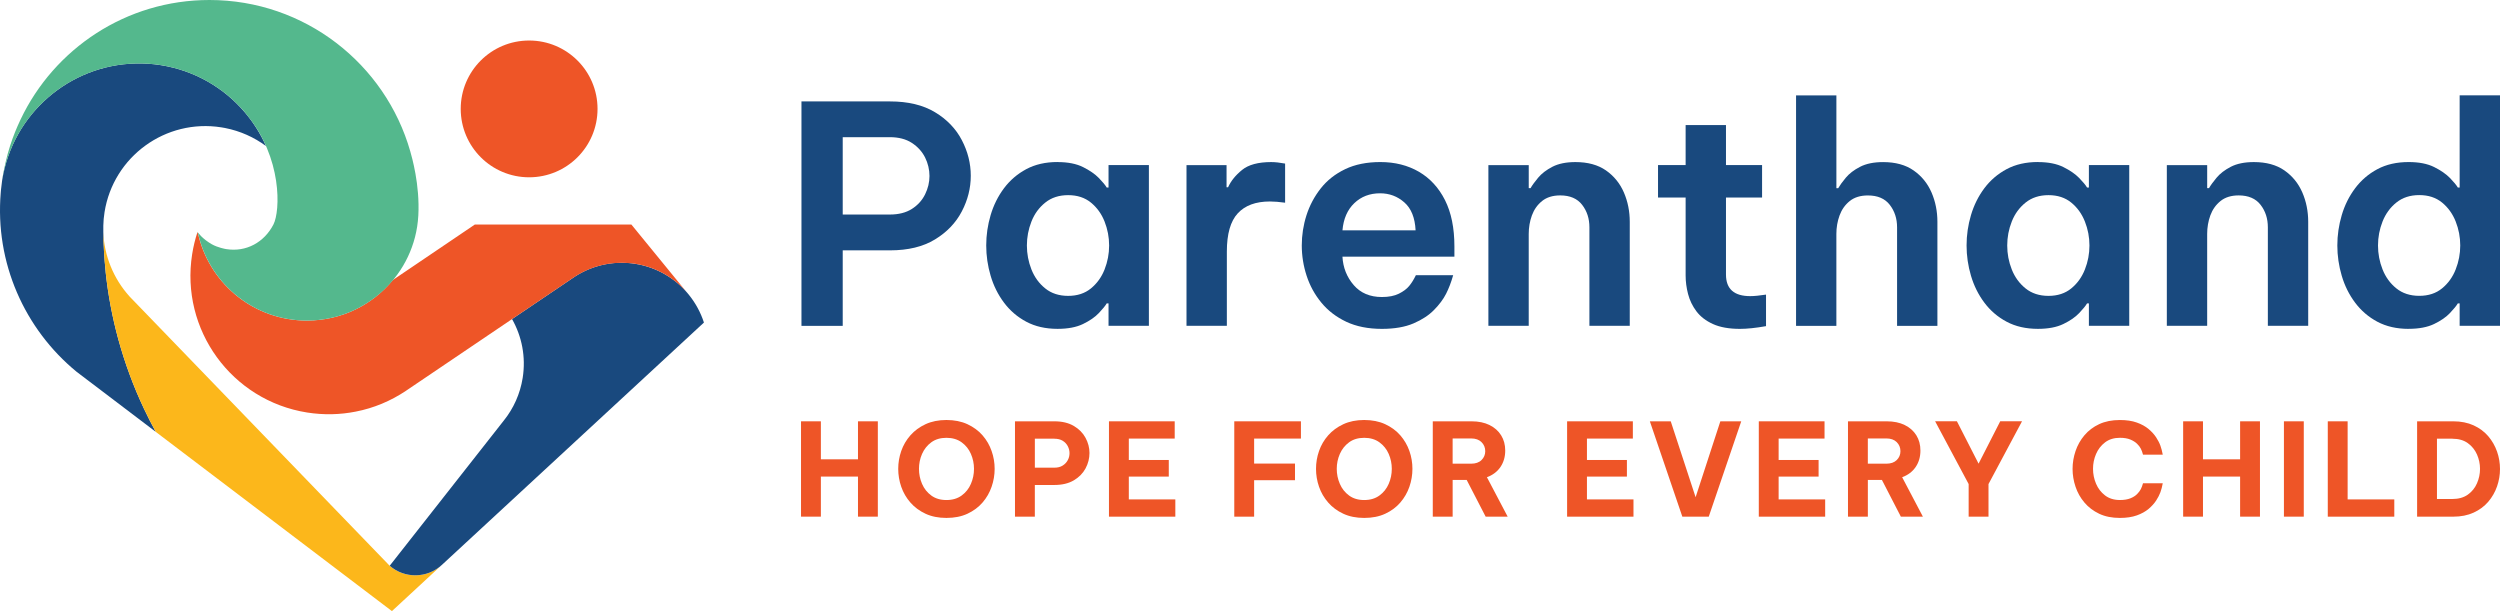
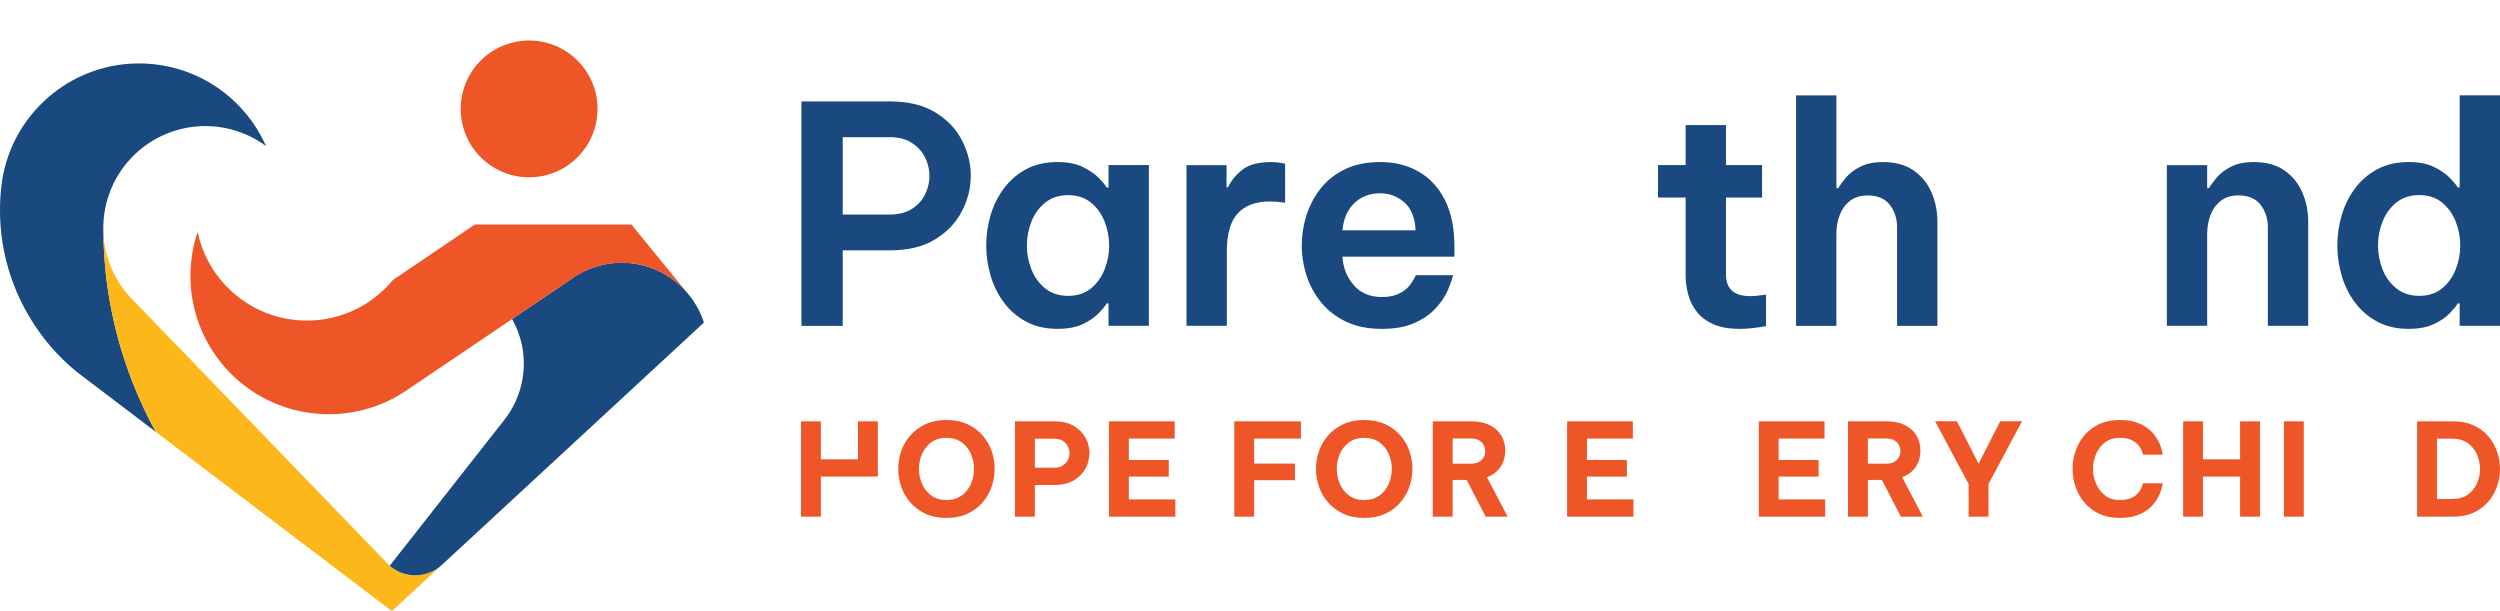
<svg xmlns="http://www.w3.org/2000/svg" width="135" height="33" viewBox="0 0 135 33" fill="none">
  <path d="M43.279 17.596V5.477H48.063C49.035 5.477 49.843 5.671 50.488 6.059C51.132 6.446 51.616 6.949 51.938 7.566C52.261 8.183 52.422 8.825 52.422 9.491C52.422 10.157 52.261 10.798 51.938 11.415C51.616 12.033 51.133 12.538 50.488 12.93C49.844 13.323 49.035 13.519 48.063 13.519H45.507V17.598H43.278L43.279 17.596ZM48.046 7.409H45.507V11.585H48.046C48.527 11.585 48.925 11.484 49.242 11.282C49.559 11.079 49.796 10.818 49.955 10.495C50.113 10.174 50.192 9.843 50.192 9.504C50.192 9.166 50.113 8.822 49.955 8.505C49.796 8.188 49.559 7.926 49.242 7.718C48.925 7.511 48.526 7.407 48.046 7.407V7.409Z" fill="#19497E" />
  <path d="M57.107 8.752C57.664 8.752 58.123 8.842 58.484 9.022C58.844 9.202 59.128 9.398 59.336 9.611C59.543 9.824 59.686 9.996 59.762 10.127H59.861V8.915H62.04V17.595H59.861V16.384H59.762C59.686 16.515 59.544 16.689 59.336 16.907C59.129 17.126 58.844 17.322 58.484 17.496C58.123 17.671 57.664 17.758 57.107 17.758C56.463 17.758 55.9 17.629 55.419 17.373C54.938 17.117 54.538 16.773 54.215 16.341C53.892 15.91 53.652 15.427 53.494 14.891C53.336 14.357 53.256 13.81 53.256 13.254C53.256 12.697 53.336 12.151 53.494 11.616C53.652 11.082 53.892 10.599 54.215 10.166C54.538 9.736 54.938 9.391 55.419 9.134C55.9 8.877 56.462 8.749 57.107 8.749V8.752ZM57.681 10.538C57.189 10.538 56.777 10.672 56.444 10.94C56.11 11.207 55.861 11.548 55.698 11.963C55.534 12.379 55.452 12.809 55.452 13.257C55.452 13.705 55.534 14.136 55.698 14.552C55.863 14.967 56.11 15.307 56.444 15.575C56.776 15.843 57.189 15.977 57.681 15.977C58.173 15.977 58.582 15.843 58.91 15.575C59.237 15.307 59.483 14.967 59.647 14.552C59.811 14.136 59.893 13.705 59.893 13.257C59.893 12.809 59.811 12.379 59.647 11.963C59.482 11.548 59.237 11.207 58.91 10.94C58.582 10.672 58.173 10.538 57.681 10.538Z" fill="#19497E" />
  <path d="M64.071 17.596V8.916H66.234V10.112H66.316C66.469 9.773 66.72 9.462 67.07 9.178C67.419 8.894 67.943 8.752 68.642 8.752C68.86 8.752 69.112 8.78 69.396 8.833V10.946C69.079 10.902 68.807 10.88 68.576 10.88C67.811 10.88 67.233 11.093 66.84 11.519C66.446 11.945 66.25 12.633 66.25 13.582V17.595H64.071V17.596Z" fill="#19497E" />
  <path d="M74.622 17.759C73.879 17.759 73.239 17.63 72.697 17.375C72.156 17.118 71.708 16.774 71.353 16.342C70.998 15.911 70.733 15.428 70.558 14.892C70.384 14.358 70.296 13.811 70.296 13.255C70.296 12.699 70.38 12.155 70.549 11.625C70.719 11.095 70.976 10.612 71.319 10.175C71.663 9.738 72.102 9.392 72.638 9.135C73.173 8.878 73.807 8.751 74.539 8.751C75.326 8.751 76.019 8.926 76.621 9.275C77.221 9.625 77.691 10.135 78.03 10.807C78.368 11.479 78.538 12.312 78.538 13.305V13.861H72.492C72.525 14.45 72.727 14.962 73.099 15.393C73.47 15.824 73.978 16.039 74.622 16.039C74.994 16.039 75.299 15.979 75.54 15.859C75.78 15.739 75.967 15.6 76.097 15.441C76.227 15.283 76.348 15.09 76.457 14.861H78.472C78.362 15.243 78.234 15.579 78.087 15.867C77.94 16.157 77.724 16.447 77.44 16.735C77.157 17.025 76.785 17.268 76.326 17.465C75.868 17.661 75.299 17.759 74.622 17.759ZM72.493 12.437H76.442C76.409 11.76 76.207 11.257 75.835 10.93C75.464 10.602 75.026 10.438 74.525 10.438C73.967 10.438 73.503 10.616 73.133 10.97C72.761 11.325 72.548 11.814 72.493 12.436V12.437Z" fill="#19497E" />
-   <path d="M80.373 17.596V8.916H82.552V10.16H82.65C82.738 10.007 82.873 9.82 83.06 9.596C83.246 9.372 83.502 9.176 83.829 9.006C84.157 8.837 84.572 8.752 85.074 8.752C85.74 8.752 86.29 8.902 86.721 9.202C87.152 9.503 87.475 9.899 87.688 10.389C87.901 10.881 88.007 11.411 88.007 11.978V17.595H85.828V12.273C85.828 11.803 85.698 11.4 85.435 11.06C85.173 10.722 84.779 10.552 84.254 10.552C83.85 10.552 83.523 10.653 83.272 10.855C83.021 11.058 82.838 11.317 82.722 11.633C82.608 11.95 82.551 12.284 82.551 12.633V17.595H80.372L80.373 17.596Z" fill="#19497E" />
  <path d="M93.956 17.759C93.367 17.759 92.881 17.672 92.499 17.498C92.116 17.324 91.819 17.093 91.606 16.81C91.393 16.526 91.243 16.215 91.155 15.876C91.067 15.538 91.024 15.204 91.024 14.877V10.668H89.533V8.915H91.024V6.753H93.203V8.915H95.152V10.668H93.203V14.828C93.203 15.603 93.64 15.991 94.513 15.991C94.72 15.991 95.005 15.964 95.365 15.909V17.612C94.808 17.711 94.339 17.759 93.956 17.759Z" fill="#19497E" />
  <path d="M96.987 17.596V5.15H99.165V10.162H99.264C99.352 10.008 99.487 9.821 99.673 9.597C99.86 9.373 100.115 9.177 100.443 9.008C100.771 8.838 101.186 8.753 101.688 8.753C102.354 8.753 102.903 8.903 103.334 9.204C103.765 9.504 104.088 9.9 104.301 10.39C104.514 10.882 104.62 11.412 104.62 11.979V17.596H102.442V12.274C102.442 11.804 102.311 11.401 102.048 11.061C101.786 10.723 101.393 10.554 100.868 10.554C100.464 10.554 100.136 10.655 99.885 10.857C99.634 11.059 99.452 11.318 99.336 11.635C99.221 11.951 99.164 12.285 99.164 12.634V17.596H96.985H96.987Z" fill="#19497E" />
-   <path d="M110.046 8.752C110.603 8.752 111.062 8.842 111.422 9.022C111.783 9.202 112.067 9.398 112.275 9.611C112.483 9.824 112.625 9.996 112.701 10.127H112.8V8.915H114.979V17.595H112.8V16.384H112.701C112.625 16.515 112.483 16.689 112.275 16.907C112.068 17.126 111.783 17.322 111.422 17.496C111.062 17.671 110.603 17.758 110.046 17.758C109.402 17.758 108.839 17.629 108.358 17.373C107.877 17.117 107.476 16.773 107.154 16.341C106.831 15.91 106.591 15.427 106.433 14.891C106.274 14.357 106.195 13.81 106.195 13.254C106.195 12.697 106.274 12.151 106.433 11.616C106.591 11.082 106.831 10.599 107.154 10.166C107.476 9.736 107.877 9.391 108.358 9.134C108.839 8.877 109.401 8.749 110.046 8.749V8.752ZM110.619 10.538C110.127 10.538 109.715 10.672 109.381 10.94C109.048 11.207 108.799 11.548 108.636 11.963C108.471 12.379 108.39 12.809 108.39 13.257C108.39 13.705 108.471 14.136 108.636 14.552C108.8 14.967 109.048 15.307 109.381 15.575C109.714 15.843 110.127 15.977 110.619 15.977C111.111 15.977 111.52 15.843 111.848 15.575C112.175 15.307 112.421 14.967 112.584 14.552C112.749 14.136 112.83 13.705 112.83 13.257C112.83 12.809 112.749 12.379 112.584 11.963C112.42 11.548 112.175 11.207 111.848 10.94C111.52 10.672 111.111 10.538 110.619 10.538Z" fill="#19497E" />
  <path d="M117.009 17.596V8.916H119.188V10.16H119.286C119.374 10.007 119.509 9.82 119.696 9.596C119.882 9.372 120.138 9.176 120.465 9.006C120.793 8.837 121.208 8.752 121.71 8.752C122.376 8.752 122.926 8.902 123.357 9.202C123.788 9.503 124.111 9.899 124.324 10.389C124.537 10.881 124.643 11.411 124.643 11.978V17.595H122.464V12.273C122.464 11.803 122.334 11.4 122.071 11.06C121.809 10.722 121.415 10.552 120.89 10.552C120.486 10.552 120.159 10.653 119.908 10.855C119.657 11.058 119.474 11.317 119.358 11.633C119.244 11.95 119.187 12.284 119.187 12.633V17.595H117.008L117.009 17.596Z" fill="#19497E" />
  <path d="M130.067 17.759C129.423 17.759 128.86 17.63 128.379 17.375C127.898 17.118 127.498 16.774 127.175 16.342C126.852 15.911 126.612 15.428 126.454 14.892C126.296 14.358 126.216 13.811 126.216 13.255C126.216 12.699 126.296 12.152 126.454 11.618C126.612 11.083 126.852 10.6 127.175 10.168C127.498 9.737 127.898 9.392 128.379 9.135C128.86 8.878 129.422 8.751 130.067 8.751C130.624 8.751 131.083 8.841 131.444 9.021C131.804 9.201 132.088 9.397 132.296 9.61C132.503 9.823 132.646 9.995 132.722 10.126H132.821V5.147H135V17.594H132.821V16.383H132.722C132.646 16.514 132.504 16.688 132.296 16.906C132.089 17.125 131.804 17.321 131.444 17.495C131.083 17.669 130.624 17.757 130.067 17.757V17.759ZM130.641 15.975C131.133 15.975 131.542 15.841 131.87 15.573C132.198 15.305 132.444 14.964 132.607 14.549C132.771 14.134 132.853 13.703 132.853 13.255C132.853 12.807 132.771 12.376 132.607 11.961C132.442 11.546 132.198 11.205 131.87 10.937C131.542 10.669 131.133 10.535 130.641 10.535C130.149 10.535 129.737 10.669 129.404 10.937C129.07 11.205 128.822 11.546 128.658 11.961C128.494 12.376 128.412 12.807 128.412 13.255C128.412 13.703 128.494 14.134 128.658 14.549C128.823 14.964 129.07 15.305 129.404 15.573C129.736 15.841 130.149 15.975 130.641 15.975Z" fill="#19497E" />
  <path d="M32.267 5.88C32.267 7.92 30.613 9.574 28.573 9.574C26.533 9.574 24.879 7.92 24.879 5.88C24.879 3.84 26.532 2.188 28.573 2.188C30.614 2.188 32.267 3.841 32.267 5.88Z" fill="#EE5527" />
  <path d="M14.36 7.884C13.723 7.413 12.976 7.074 12.153 6.912C12.086 6.899 12.02 6.888 11.952 6.877C8.946 6.401 6.122 8.451 5.645 11.457C5.606 11.702 5.584 11.944 5.579 12.184C5.574 12.296 5.575 12.406 5.579 12.517V12.522C5.587 13.246 5.63 13.962 5.705 14.672L5.702 14.668C5.832 15.91 6.064 17.128 6.386 18.312C6.742 19.61 7.207 20.869 7.776 22.073C7.974 22.495 8.186 22.911 8.412 23.32L4.857 20.622L4.844 20.613L4.137 20.076L4.127 20.068C1.336 17.773 -0.283 14.194 0.041 10.393C0.045 10.344 0.05 10.293 0.054 10.244C0.069 10.096 0.087 9.947 0.108 9.798C0.11 9.779 0.113 9.759 0.116 9.74C0.116 9.738 0.116 9.736 0.116 9.733C0.694 6.114 3.774 3.517 7.311 3.428H7.314C7.765 3.415 8.222 3.444 8.683 3.518C10.51 3.807 12.078 4.734 13.194 6.036C13.671 6.59 14.064 7.212 14.361 7.883L14.36 7.884Z" fill="#19497E" />
  <path d="M23.862 30.504L21.164 33L8.419 23.327L8.412 23.322C8.188 22.913 7.976 22.496 7.776 22.074C7.207 20.87 6.742 19.611 6.386 18.313C6.064 17.129 5.832 15.911 5.702 14.67L5.705 14.673C5.631 13.964 5.587 13.246 5.579 12.523C5.625 13.837 6.143 15.059 6.987 16L6.994 16.009C7.082 16.107 21.043 30.552 21.043 30.552C21.856 31.257 23.07 31.236 23.861 30.506L23.862 30.504Z" fill="#FCB71B" />
  <path d="M38.013 17.417L23.862 30.504C23.072 31.235 21.857 31.257 21.044 30.551L27.217 22.695C27.729 22.054 28.087 21.275 28.225 20.407C28.405 19.268 28.178 18.16 27.65 17.229L30.881 15.045C31.746 14.434 32.82 14.112 33.943 14.203C34.062 14.212 34.184 14.226 34.304 14.246C35.452 14.427 36.435 15.014 37.131 15.836L37.209 15.931C37.562 16.37 37.836 16.874 38.012 17.416L38.013 17.417Z" fill="#19497E" />
  <path d="M37.13 15.835C36.436 15.015 35.453 14.43 34.307 14.245C34.181 14.229 34.062 14.212 33.943 14.207C33.812 14.196 33.688 14.191 33.563 14.191C32.575 14.191 31.647 14.507 30.881 15.048L27.651 17.23L21.967 21.072L21.912 21.11C21.098 21.653 20.186 22.037 19.209 22.227C18.367 22.395 17.483 22.417 16.586 22.276C12.51 21.631 9.731 17.804 10.376 13.73C10.441 13.312 10.539 12.915 10.664 12.531C10.675 12.563 10.68 12.595 10.697 12.628C10.701 12.661 10.712 12.688 10.718 12.721C10.725 12.754 10.729 12.775 10.74 12.802C11.408 15.395 13.769 17.311 16.57 17.311C18.444 17.311 20.115 16.459 21.217 15.119L25.642 12.124H34.094L37.128 15.836L37.13 15.835Z" fill="#EE5527" />
-   <path d="M22.588 11.652C22.414 14.811 19.776 17.311 16.574 17.311C13.773 17.311 11.411 15.396 10.744 12.802C10.733 12.775 10.728 12.754 10.722 12.721C10.706 12.661 10.676 12.57 10.667 12.531C10.694 12.568 10.941 12.907 11.433 13.187C11.762 13.374 12.182 13.447 12.22 13.452C13.296 13.625 14.272 13.082 14.765 12.123C15.141 11.394 15.248 8.519 13.333 6.209C13.289 6.149 13.247 6.089 13.198 6.035C12.08 4.738 10.511 3.81 8.687 3.517C8.225 3.446 7.764 3.414 7.313 3.431C3.779 3.517 0.701 6.111 0.12 9.725C0.125 9.676 0.131 9.621 0.142 9.572C0.164 9.42 0.191 9.268 0.224 9.122C0.25 8.981 0.283 8.84 0.316 8.698C0.349 8.557 0.387 8.416 0.425 8.275C0.462 8.133 0.506 7.992 0.55 7.857C0.63 7.61 0.718 7.366 0.814 7.128C0.897 6.92 0.99 6.715 1.083 6.513C1.094 6.49 1.104 6.467 1.115 6.444C2.927 2.634 6.81 0 11.309 0C16.461 0 20.809 3.456 22.154 8.171C22.23 8.443 22.682 9.966 22.589 11.649L22.588 11.652Z" fill="#54B88D" />
-   <path d="M43.255 27.899V22.751H44.327V24.803H46.331V22.751H47.403V27.899H46.331V25.735H44.327V27.899H43.255Z" fill="#EE5527" />
+   <path d="M43.255 27.899V22.751H44.327V24.803H46.331V22.751H47.403V27.899V25.735H44.327V27.899H43.255Z" fill="#EE5527" />
  <path d="M51.107 27.968C50.679 27.968 50.304 27.893 49.979 27.742C49.654 27.591 49.381 27.389 49.162 27.137C48.941 26.884 48.776 26.6 48.667 26.285C48.558 25.97 48.504 25.647 48.504 25.318C48.504 24.989 48.558 24.668 48.667 24.354C48.776 24.041 48.941 23.759 49.162 23.508C49.382 23.257 49.655 23.058 49.979 22.907C50.304 22.756 50.679 22.68 51.107 22.68C51.534 22.68 51.917 22.756 52.242 22.907C52.566 23.058 52.839 23.258 53.057 23.508C53.275 23.759 53.438 24.04 53.547 24.354C53.657 24.667 53.711 24.988 53.711 25.318C53.711 25.648 53.656 25.97 53.547 26.285C53.438 26.6 53.275 26.885 53.057 27.137C52.839 27.389 52.567 27.591 52.242 27.742C51.917 27.893 51.539 27.968 51.107 27.968ZM51.107 27.002C51.432 27.002 51.706 26.92 51.929 26.758C52.152 26.596 52.319 26.386 52.429 26.129C52.54 25.872 52.596 25.602 52.596 25.318C52.596 25.035 52.54 24.767 52.429 24.511C52.319 24.255 52.151 24.047 51.929 23.885C51.706 23.723 51.432 23.642 51.107 23.642C50.782 23.642 50.509 23.723 50.289 23.885C50.069 24.047 49.904 24.257 49.791 24.511C49.679 24.767 49.625 25.036 49.625 25.318C49.625 25.601 49.679 25.871 49.791 26.129C49.902 26.387 50.068 26.596 50.289 26.758C50.51 26.92 50.783 27.002 51.107 27.002Z" fill="#EE5527" />
  <path d="M54.809 27.899V22.751H56.932C57.355 22.751 57.705 22.835 57.987 23.002C58.268 23.168 58.479 23.383 58.62 23.645C58.761 23.907 58.832 24.18 58.832 24.462C58.832 24.745 58.761 25.032 58.62 25.294C58.479 25.556 58.267 25.771 57.987 25.938C57.705 26.105 57.355 26.189 56.932 26.189H55.881V27.9H54.809V27.899ZM56.933 23.689H55.882V25.255H56.933C57.115 25.255 57.264 25.217 57.385 25.14C57.506 25.064 57.597 24.966 57.66 24.848C57.724 24.73 57.754 24.604 57.754 24.47C57.754 24.336 57.722 24.214 57.66 24.093C57.597 23.973 57.506 23.876 57.385 23.801C57.264 23.727 57.114 23.691 56.933 23.691V23.689Z" fill="#EE5527" />
  <path d="M59.884 27.899V22.751H63.434V23.683H60.956V24.839H63.114V25.736H60.956V26.968H63.468V27.9H59.884V27.899Z" fill="#EE5527" />
  <path d="M66.651 27.899V22.751H70.25V23.683H67.723V25.033H69.93V25.931H67.723V27.9H66.651V27.899Z" fill="#EE5527" />
  <path d="M73.667 27.968C73.24 27.968 72.865 27.893 72.54 27.742C72.214 27.591 71.942 27.389 71.722 27.137C71.502 26.884 71.336 26.6 71.228 26.285C71.118 25.97 71.065 25.647 71.065 25.318C71.065 24.989 71.118 24.668 71.228 24.354C71.336 24.041 71.502 23.759 71.722 23.508C71.943 23.257 72.216 23.058 72.54 22.907C72.865 22.756 73.24 22.68 73.667 22.68C74.095 22.68 74.477 22.756 74.802 22.907C75.126 23.058 75.399 23.258 75.617 23.508C75.835 23.759 75.998 24.04 76.108 24.354C76.218 24.667 76.271 24.988 76.271 25.318C76.271 25.648 76.216 25.97 76.108 26.285C75.998 26.6 75.835 26.885 75.617 27.137C75.399 27.39 75.128 27.591 74.802 27.742C74.477 27.893 74.1 27.968 73.667 27.968ZM73.667 27.002C73.993 27.002 74.266 26.92 74.489 26.758C74.712 26.596 74.879 26.386 74.99 26.129C75.101 25.872 75.157 25.602 75.157 25.318C75.157 25.035 75.101 24.767 74.99 24.511C74.879 24.255 74.711 24.047 74.489 23.885C74.266 23.723 73.993 23.642 73.667 23.642C73.342 23.642 73.069 23.723 72.85 23.885C72.63 24.047 72.464 24.257 72.352 24.511C72.24 24.767 72.185 25.036 72.185 25.318C72.185 25.601 72.24 25.871 72.352 26.129C72.463 26.387 72.628 26.596 72.85 26.758C73.07 26.92 73.343 27.002 73.667 27.002Z" fill="#EE5527" />
  <path d="M77.37 27.899V22.751H79.459C79.84 22.751 80.165 22.818 80.436 22.953C80.708 23.088 80.916 23.273 81.062 23.509C81.209 23.745 81.282 24.019 81.282 24.33C81.282 24.668 81.196 24.964 81.025 25.217C80.853 25.47 80.609 25.654 80.294 25.77L81.414 27.899H80.225L79.201 25.916H78.443V27.899H77.371H77.37ZM79.444 23.676H78.442V25.039H79.444C79.68 25.039 79.867 24.975 80 24.845C80.134 24.714 80.203 24.555 80.203 24.365C80.203 24.175 80.136 24.007 80 23.874C79.867 23.742 79.68 23.676 79.444 23.676Z" fill="#EE5527" />
  <path d="M84.624 27.899V22.751H88.174V23.683H85.695V24.839H87.853V25.736H85.695V26.968H88.208V27.9H84.624V27.899Z" fill="#EE5527" />
-   <path d="M90.846 27.899L89.092 22.751H90.22L91.563 26.85L92.899 22.751H94.027L92.273 27.899H90.846Z" fill="#EE5527" />
  <path d="M94.975 27.899V22.751H98.525V23.683H96.046V24.839H98.204V25.736H96.046V26.968H98.559V27.9H94.975V27.899Z" fill="#EE5527" />
  <path d="M99.791 27.899V22.751H101.88C102.261 22.751 102.587 22.818 102.858 22.953C103.13 23.088 103.338 23.273 103.484 23.509C103.63 23.745 103.703 24.019 103.703 24.33C103.703 24.668 103.618 24.964 103.446 25.217C103.275 25.47 103.031 25.654 102.716 25.77L103.836 27.899H102.646L101.623 25.916H100.864V27.899H99.793H99.791ZM101.866 23.676H100.863V25.039H101.866C102.102 25.039 102.288 24.975 102.422 24.845C102.556 24.714 102.624 24.555 102.624 24.365C102.624 24.175 102.557 24.007 102.422 23.874C102.288 23.742 102.102 23.676 101.866 23.676Z" fill="#EE5527" />
  <path d="M106.307 27.899V26.139L104.497 22.75H105.674L106.843 25.038L108.012 22.75H109.189L107.379 26.139V27.899H106.307Z" fill="#EE5527" />
  <path d="M114.472 27.968C114.045 27.968 113.672 27.893 113.355 27.742C113.037 27.591 112.772 27.389 112.559 27.137C112.344 26.884 112.185 26.6 112.079 26.285C111.972 25.97 111.919 25.647 111.919 25.318C111.919 24.989 111.973 24.673 112.079 24.358C112.185 24.042 112.346 23.759 112.559 23.506C112.772 23.252 113.037 23.053 113.355 22.904C113.673 22.756 114.046 22.681 114.472 22.681C114.829 22.681 115.135 22.726 115.387 22.817C115.64 22.907 115.851 23.023 116.02 23.165C116.189 23.306 116.327 23.457 116.431 23.616C116.535 23.776 116.613 23.927 116.663 24.069C116.714 24.21 116.756 24.372 116.789 24.552H115.723C115.69 24.427 115.651 24.32 115.605 24.229C115.559 24.139 115.49 24.049 115.399 23.961C115.309 23.873 115.188 23.798 115.037 23.734C114.886 23.672 114.7 23.641 114.477 23.641C114.157 23.641 113.889 23.723 113.673 23.888C113.458 24.052 113.294 24.263 113.186 24.517C113.076 24.773 113.023 25.039 113.023 25.317C113.023 25.595 113.078 25.864 113.186 26.12C113.296 26.379 113.458 26.589 113.673 26.753C113.889 26.918 114.157 27.001 114.477 27.001C114.7 27.001 114.886 26.97 115.037 26.911C115.188 26.851 115.309 26.775 115.399 26.684C115.49 26.594 115.559 26.503 115.605 26.413C115.651 26.323 115.69 26.217 115.723 26.096H116.789C116.756 26.277 116.714 26.438 116.663 26.579C116.612 26.721 116.534 26.872 116.431 27.031C116.326 27.191 116.189 27.341 116.02 27.484C115.851 27.625 115.64 27.741 115.387 27.832C115.135 27.922 114.829 27.968 114.472 27.968Z" fill="#EE5527" />
  <path d="M117.89 27.899V22.751H118.961V24.803H120.966V22.751H122.038V27.899H120.966V25.735H118.961V27.899H117.89Z" fill="#EE5527" />
  <path d="M123.332 27.899V22.751H124.404V27.899H123.332Z" fill="#EE5527" />
-   <path d="M125.7 27.899V22.751H126.772V26.968H129.292V27.9H125.7V27.899Z" fill="#EE5527" />
  <path d="M130.524 27.899V22.751H132.473C132.891 22.751 133.258 22.824 133.576 22.97C133.894 23.116 134.157 23.312 134.367 23.558C134.576 23.804 134.733 24.08 134.841 24.386C134.948 24.692 135 25.005 135 25.326C135 25.646 134.946 25.959 134.841 26.265C134.733 26.572 134.576 26.847 134.367 27.093C134.158 27.339 133.894 27.535 133.576 27.681C133.258 27.827 132.891 27.9 132.473 27.9H130.524V27.899ZM132.424 23.689H131.596V26.946H132.424C132.763 26.946 133.043 26.867 133.263 26.71C133.484 26.553 133.649 26.348 133.758 26.097C133.867 25.847 133.921 25.587 133.921 25.318C133.921 25.049 133.866 24.791 133.758 24.543C133.648 24.294 133.484 24.091 133.263 23.93C133.043 23.771 132.764 23.691 132.424 23.691V23.689Z" fill="#EE5527" />
</svg>